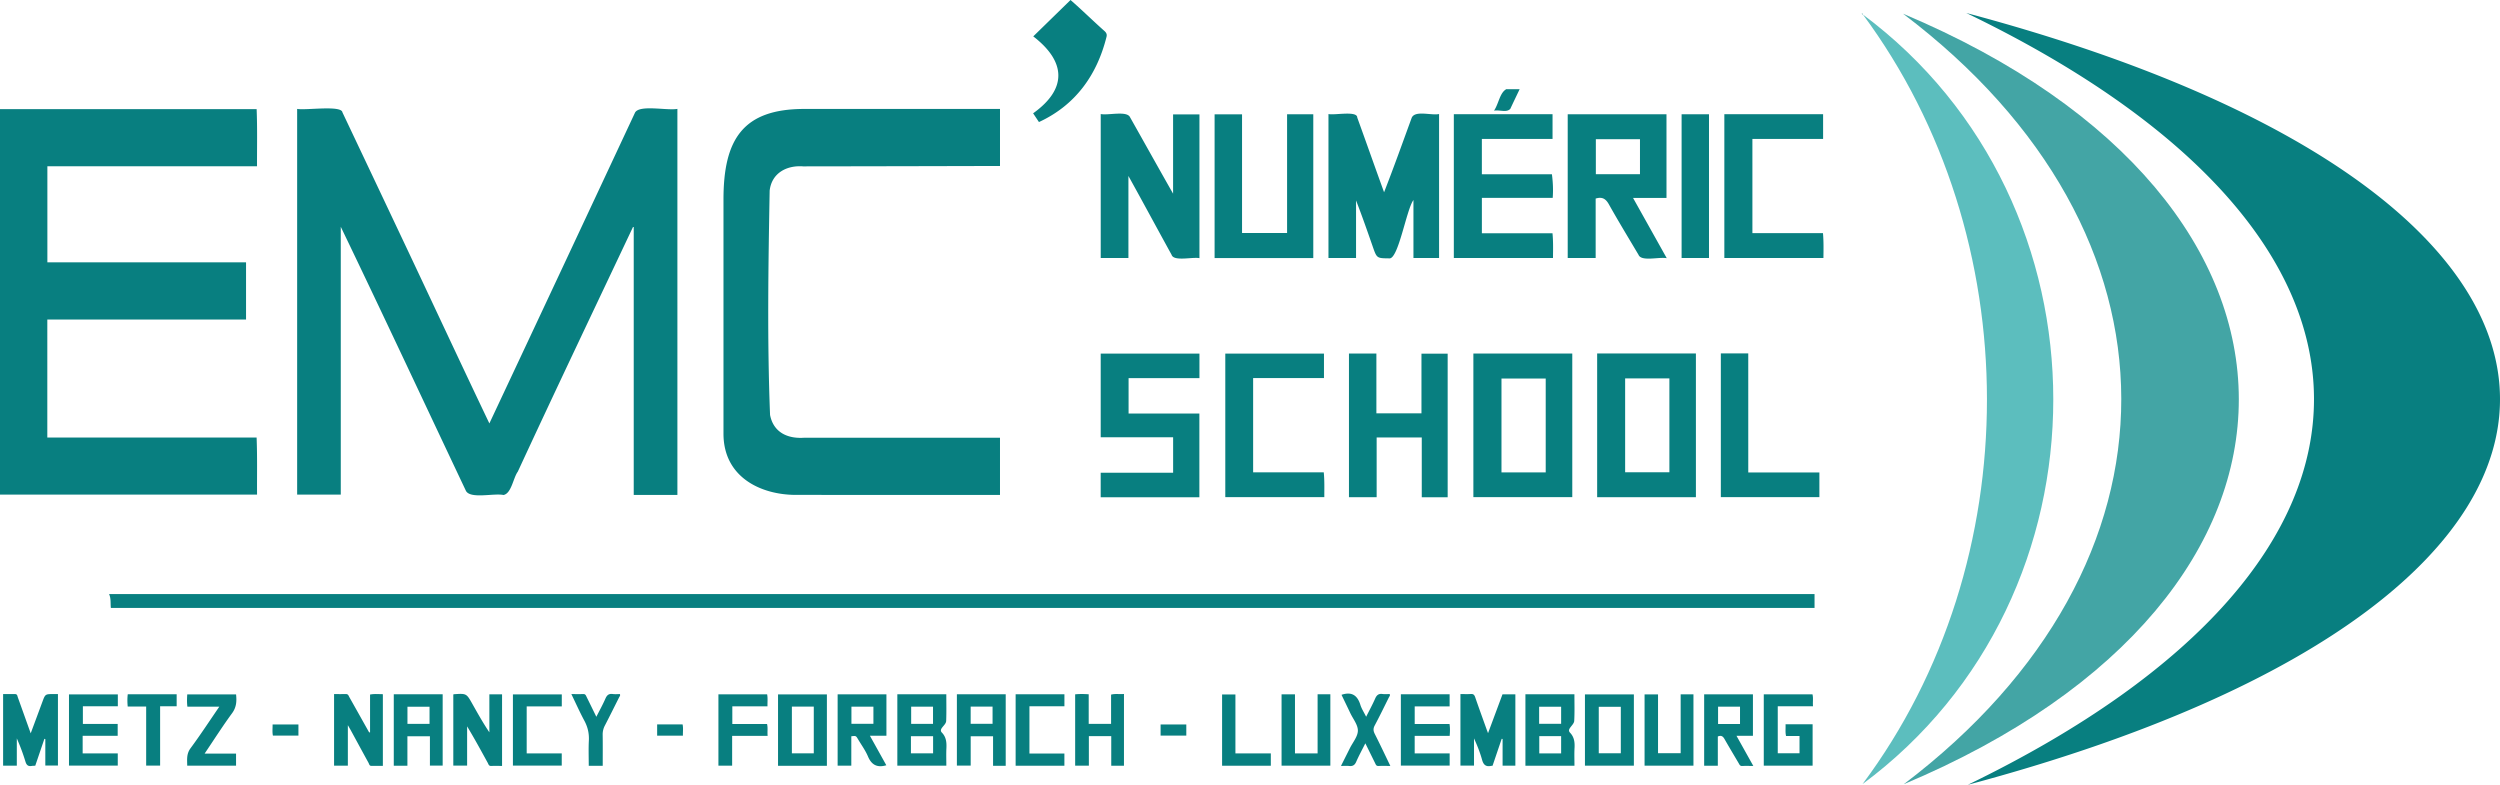
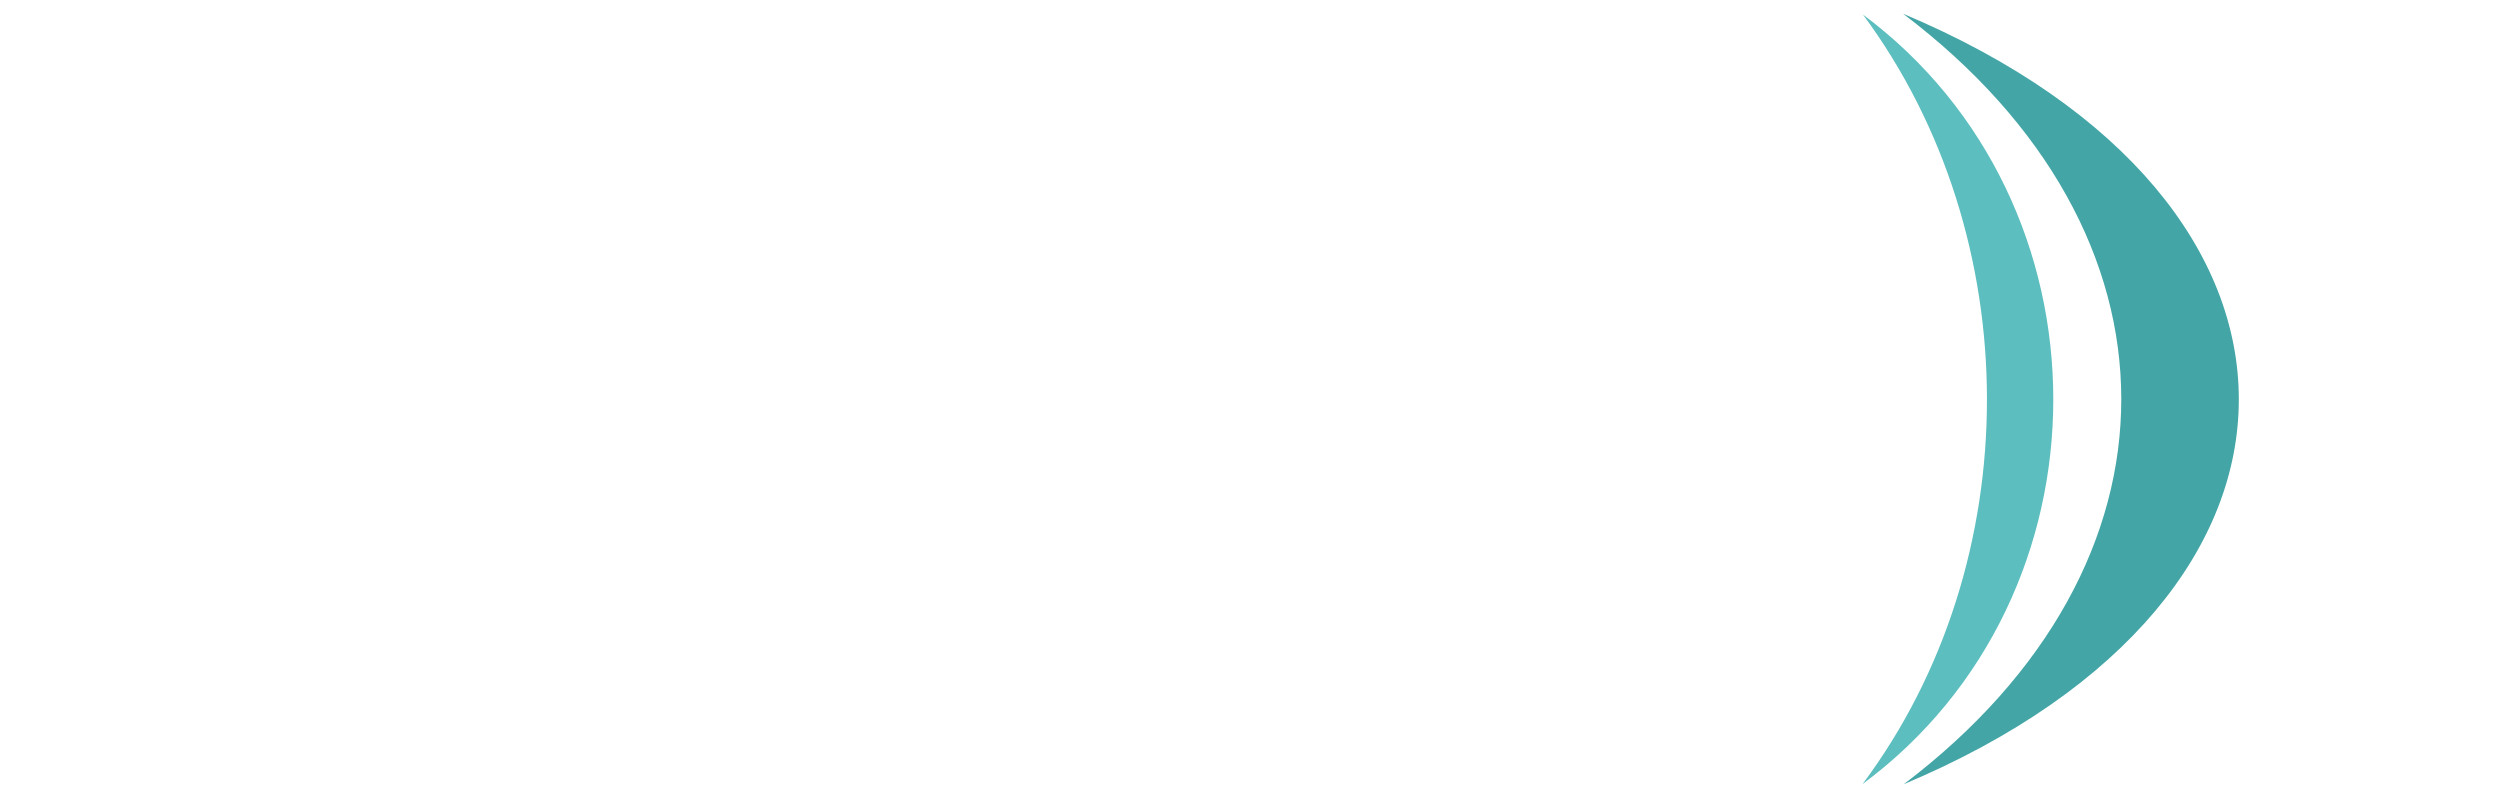
<svg xmlns="http://www.w3.org/2000/svg" width="600" height="188.351" viewBox="0 0 600 188.351">
  <path d="M456.733 3.292c107.354 45.152 107.48 139.835.171 184.92 69.712-52.815 69.554-132.243-.171-184.92z" fill="#43a5a5" />
  <path d="M447.067 3.465c60.944 45.352 61.003 139.473-.057 184.713 39.895-53.41 39.71-131.24.07-184.72l-.013.007z" fill="#5cbebe" />
-   <path d="M471.903 3.117c110.894 53.427 111.528 131.41.375 185.234 170.52-45.52 170.197-139.785-.375-185.234zM81.786 54.427c10.185 21.14 20.019 42.212 30.048 63.397 1.109 1.989 6.724.48 8.997.977 1.922-.358 2.324-4.078 3.445-5.611 9.083-19.634 18.403-39.153 27.646-58.713l.173.02v64.288h10.48V26.132c-2.456.473-9.287-1.109-10.208.98a39582.73 39582.73 0 0 1-34.918 74.51c-7.287-15.27-14.403-30.59-21.644-45.879-4.532-9.596-9.078-19.187-13.623-28.778-.234-1.773-8.851-.436-10.867-.828v92.572h10.471V54.427zm-20.2 50.579h-50.23V76.687H59.05V62.965H11.37V39.9h50.313c-.01-4.657.094-9.182-.09-13.707H0v92.513h61.692c-.032-4.576.08-9.074-.106-13.7zm129.467 13.77c16.046 0 48.946.005 48.946.005v-13.726h-46.964c-4 .287-7.406-1.266-8.22-5.467-.706-17.87-.42-35.942-.096-53.837.5-4.283 4.168-6.12 8.034-5.822 15.405-.01 47.246-.097 47.246-.097V26.141s-31.2.007-46.968.007c-14.705 0-19.396 7.255-19.396 21.738v56.197c0 10.508 9.038 14.693 17.418 14.693zM26.61 145.91h408.88v-3.334H26.184c.5 1.157.288 2.194.425 3.334zm298.84-97.807c1.431 3.685 2.726 7.393 4.017 11.102.978 2.807.976 2.774 3.992 2.806 2.162.16 4.101-11.802 5.768-13.999v13.912h6.151V27.368c-1.865.401-5.776-.964-6.574.912-2.195 6.008-4.291 11.881-6.626 17.862-2.182-6.005-4.266-11.939-6.44-17.936-.001-1.691-5.458-.5-6.907-.835v34.553h6.62V48.102zm-61.277-20.731V61.92h6.647V42.228c3.51 6.323 6.877 12.592 10.36 18.915.514 1.68 5.05.47 6.688.818V27.452h-6.327V46.48c-3.497-6.144-6.866-12.206-10.334-18.35-.775-1.612-5.212-.397-7.034-.76zm119.144 91.952h23.7V84.824h-23.7v34.5zm6.716-28.514h10.62v22.531h-10.62V90.81zm-36.423 28.498h23.737V84.853H353.61v34.454zm6.744-28.463h10.616v22.53h-10.616v-22.53zm22.604-43.188c1.54-.478 2.41.027 3.163 1.368 2.291 4.089 4.73 8.095 7.124 12.127.672 1.691 4.898.457 6.773.814-2.722-4.867-5.36-9.585-8.088-14.46h8.026V27.417h-23.706v34.506h6.708V47.656zm.046-14.253h10.589V41.8h-10.59v-8.396zm-10.406 22.578h-16.949v-8.49h17c.147-1.92.061-3.712-.19-5.675h-16.813v-8.481h16.964v-5.933h-23.692v34.523h23.798c.017-1.985.077-3.917-.118-5.944zm-84.732 34.772v-5.897H264.17v20.08h17.38v8.52h-17.384v5.886h23.684V99.246h-16.99v-8.493h17.004zm27.323-63.331h-6.29v28.504H298.09V27.44h-6.587v34.502h23.685v-34.52zm32.25 91.917V84.873h-6.288v14.326h-10.818V84.853h-6.582v34.47h6.645v-14.324h10.827v14.34h6.217zm-29.687-28.598v-5.884H294.07v34.45h23.766c-.005-1.993.066-3.898-.131-5.941h-16.953V90.74h16.999zm102.824-34.784V33.341h16.969v-5.926h-23.702v34.502h23.78c.025-2.004.068-3.935-.108-5.96h-16.94zm-.994 28.864h-6.583v34.487h23.652v-5.916h-17.069V84.821zM247.95 27.193l1.399 2.1c8.752-4.04 13.933-11.276 16.218-20.464.147-.59-.049-.98-.496-1.384-2.705-2.4-5.452-5.103-8.142-7.445l-8.946 8.73c7.844 6.044 8.217 12.57-.033 18.463zm162.21.234h-6.576v34.5h6.575v-34.5zM12.875 166.58c-2.017-.007-2.013-.005-2.707 1.875-.892 2.417-1.792 4.831-2.798 7.543-1.099-3.073-2.086-5.844-3.082-8.611-.124-.344-.122-.81-.682-.806-.943.007-1.886.002-2.86.002v17.171h3.29v-6.54a49.89 49.89 0 0 1 2.078 5.592c.256.85.67 1.16 1.508 1.019.269-.045.547-.035.838-.051l2.193-6.457.223.055v6.36h3.03V166.58h-1.031zm344.254 9.38c-.202-.543-.309-.823-.41-1.106-.896-2.503-1.808-5.001-2.673-7.516-.19-.552-.422-.82-1.046-.777-.807.058-1.62.014-2.494.014v17.175h3.256v-6.534c.768 1.677 1.45 3.376 1.933 5.13.33 1.202.912 1.728 2.143 1.476.103-.021.21-.028.38-.05l2.188-6.455.217.038v6.403h3.065v-17.125H360.6l-3.471 9.326zm19.721-1.328c.37-.514.935-1.06.965-1.617.114-2.114.046-4.238.046-6.392h-11.76v17.154h11.771c0-1.457-.062-2.873.018-4.282.077-1.364-.083-2.61-1.07-3.638-.404-.422-.277-.8.03-1.225zm-7.459-5.02h5.28v4.109h-5.28v-4.11zm5.28 11.203h-5.245v-4.139h5.246v4.14zm-148.62-6.107c.382-.548 1.01-1.044 1.034-1.706.08-2.115.03-4.236.03-6.38h-11.754v17.146h11.76c0-1.428-.052-2.809.016-4.184.069-1.388-.044-2.684-1.072-3.743-.355-.366-.305-.714-.014-1.133zm-7.372-5.11h5.245v4.125h-5.245v-4.124zm5.264 11.202h-5.32v-4.105h5.32v4.105zM88.813 166.694v9.061l-.22.018c-1.58-2.817-3.157-5.635-4.743-8.447-.182-.323-.275-.753-.793-.746-.946.01-1.892.003-2.88.003v17.174h3.308v-9.715c.345.6.544.933.729 1.272 1.408 2.588 2.809 5.18 4.228 7.76.157.286.199.731.665.736.943.011 1.885.004 2.78.004v-17.211c-1.046 0-2.021-.118-3.074.091zm28.634 9.064c-1.496-2.226-2.773-4.501-4.052-6.774-1.445-2.57-1.446-2.569-4.404-2.372-.035.002-.069.019-.199.056v17.084h3.316v-9.424c1.758 2.907 3.349 5.837 4.953 8.76.173.316.24.755.78.738.88-.028 1.76-.007 2.653-.007v-17.187h-3.047v9.126zm262.94 8.003h11.743v-17.113h-11.743v17.113zm3.317-14.13h5.29v11.146h-5.29v-11.146zm-196.976 14.153h11.727v-17.128h-11.727v17.128zm3.324-14.198h5.256v11.212h-5.256v-11.212zm230.652 7.005v-9.947h-11.707v17.124h3.279v-7.012c.828-.35 1.242-.03 1.61.62 1.104 1.944 2.258 3.86 3.393 5.786.193.326.312.698.836.672.838-.042 1.68-.011 2.678-.011l-4.038-7.232h3.95zm-8.367-2.83v-4.158h5.267v4.159h-5.267zm-211.307 9.993h3.285v-7.048c1.11-.128 1.114-.13 1.602.694.814 1.376 1.778 2.69 2.395 4.149.864 2.044 2.224 2.753 4.404 2.114l-3.944-7.093h3.969v-9.93h-11.71v17.114zm3.313-14.153h5.276v4.11h-5.276v-4.11zM94.506 183.773h3.272v-7.076h5.403v7.05h3.06v-17.118H94.507v17.144zm3.284-14.152h5.3v4.109h-5.3v-4.11zm131.863 14.124h3.312v-7.049h5.37v7.095h3.036v-17.172h-11.718v17.126zm3.307-14.159h5.257v4.12h-5.257v-4.12zm202.164-.08c-.102-1.017.104-1.958-.127-2.862h-11.692v17.117h11.722v-9.938h-6.495c.048.982-.1 1.855.119 2.81h3.234v4.149h-5.224v-11.277h8.463zM16.557 183.74h11.707v-2.93h-8.426v-4.21h8.407v-2.853h-8.353v-4.244h8.39v-2.845H16.556v17.082zm322.972-9.972v-4.234h8.381v-2.91h-11.703v17.12h11.71v-2.93h-8.394v-4.199h8.4c.074-.982.116-1.879-.036-2.847h-8.358zm63.83 7.008h-5.432v-14.12h-3.23v17.099h11.732v-17.112h-3.07v14.133zm-87.134.041h-5.43V166.64h-3.22v17.128h11.709V166.63h-3.06v14.187zm-49.565-14.105v7.02h-5.37v-7.105c-1.133-.073-2.173-.098-3.252.016v17.12h3.29v-7.087h5.373v7.098h3.052V166.55c-1.047.11-2.027-.12-3.093.161zm-210.001-.055H44.94c-.062.99-.097 1.901.034 2.947h7.662c-2.369 3.448-4.542 6.782-6.906 9.975-1.019 1.377-.808 2.741-.797 4.189h11.719v-2.91h-7.539c2.272-3.368 4.328-6.603 6.589-9.688 1.055-1.438 1.128-2.884.956-4.513zm187.093 17.119h11.703v-2.934h-8.39V169.51h8.396v-2.89h-11.709v17.157zm-120.651-.03h11.718v-2.923h-8.413v-11.29h8.423v-2.876H123.1v17.089zm60.99-9.984h-8.334v-4.243h8.44c-.024-1.018.095-1.955-.083-2.873H172.42v17.107h3.293v-7.139h8.519c-.102-1.038.092-1.916-.14-2.852zm145.845.342c1.183-2.221 2.281-4.488 3.403-6.742.115-.232.372-.447.173-.787-.56 0-1.138.063-1.695-.014-.922-.128-1.403.238-1.772 1.08-.633 1.446-1.395 2.835-2.169 4.381-.532-1.074-1.097-1.923-1.387-2.857-.704-2.275-2.067-3.239-4.529-2.41.696 1.446 1.408 2.906 2.103 4.374.667 1.407 1.843 2.827 1.827 4.23-.015 1.407-1.222 2.803-1.916 4.2-.687 1.384-1.386 2.763-2.14 4.264.762 0 1.365-.052 1.955.012.85.094 1.343-.188 1.7-1.007.628-1.442 1.389-2.826 2.193-4.432.853 1.729 1.6 3.243 2.345 4.758.17.344.27.707.803.68.906-.044 1.816-.012 2.853-.012-1.282-2.65-2.47-5.182-3.734-7.674-.371-.732-.41-1.3-.013-2.044zM30.65 169.567h4.43v14.174h3.349v-14.23h3.97v-2.887H30.664c-.125.98-.106 1.917-.014 2.943zm116.416-3.002c-.924-.128-1.392.245-1.76 1.088-.631 1.449-1.404 2.835-2.183 4.378-.827-1.692-1.57-3.222-2.325-4.746-.167-.335-.269-.732-.801-.713-.903.032-1.807.009-2.87.009 1.086 2.243 2.021 4.345 3.108 6.366.816 1.518 1.181 3.053 1.09 4.777-.105 2.007-.024 4.023-.024 6.064h3.353c0-2.551.024-4.998-.014-7.443a4.54 4.54 0 0 1 .538-2.233c1.159-2.237 2.278-4.494 3.407-6.745.117-.233.363-.446.178-.787-.563 0-1.14.063-1.697-.015zm149.434.1h-3.198v17.115h11.696v-2.966H296.5v-14.149zm65.978-140.55c.71-1.53 1.445-3.047 2.237-4.71-1.172 0-2.186.012-3.2-.006-1.59.887-1.802 3.456-2.948 5.158 1.399-.24 2.997.543 3.911-.443zM65.498 176.551h6.125v-2.684h-6.2c.012.94-.105 1.813.075 2.684zm92.217-2.696v2.706h6.184c-.02-.99.109-1.862-.078-2.706h-6.106zm120.827 2.694h6.171v-2.677h-6.17v2.677zM446.84 3.252l.004.001c0-.005-.005-.006-.005-.012l.001.011zm.004.001c.001.145.095.196.223.213l.012-.007c-.024-.132-.095-.209-.235-.206zm-.036-.028l.032.027c.006-.011-.025-.022-.032-.027z" fill="#087f80" />
</svg>